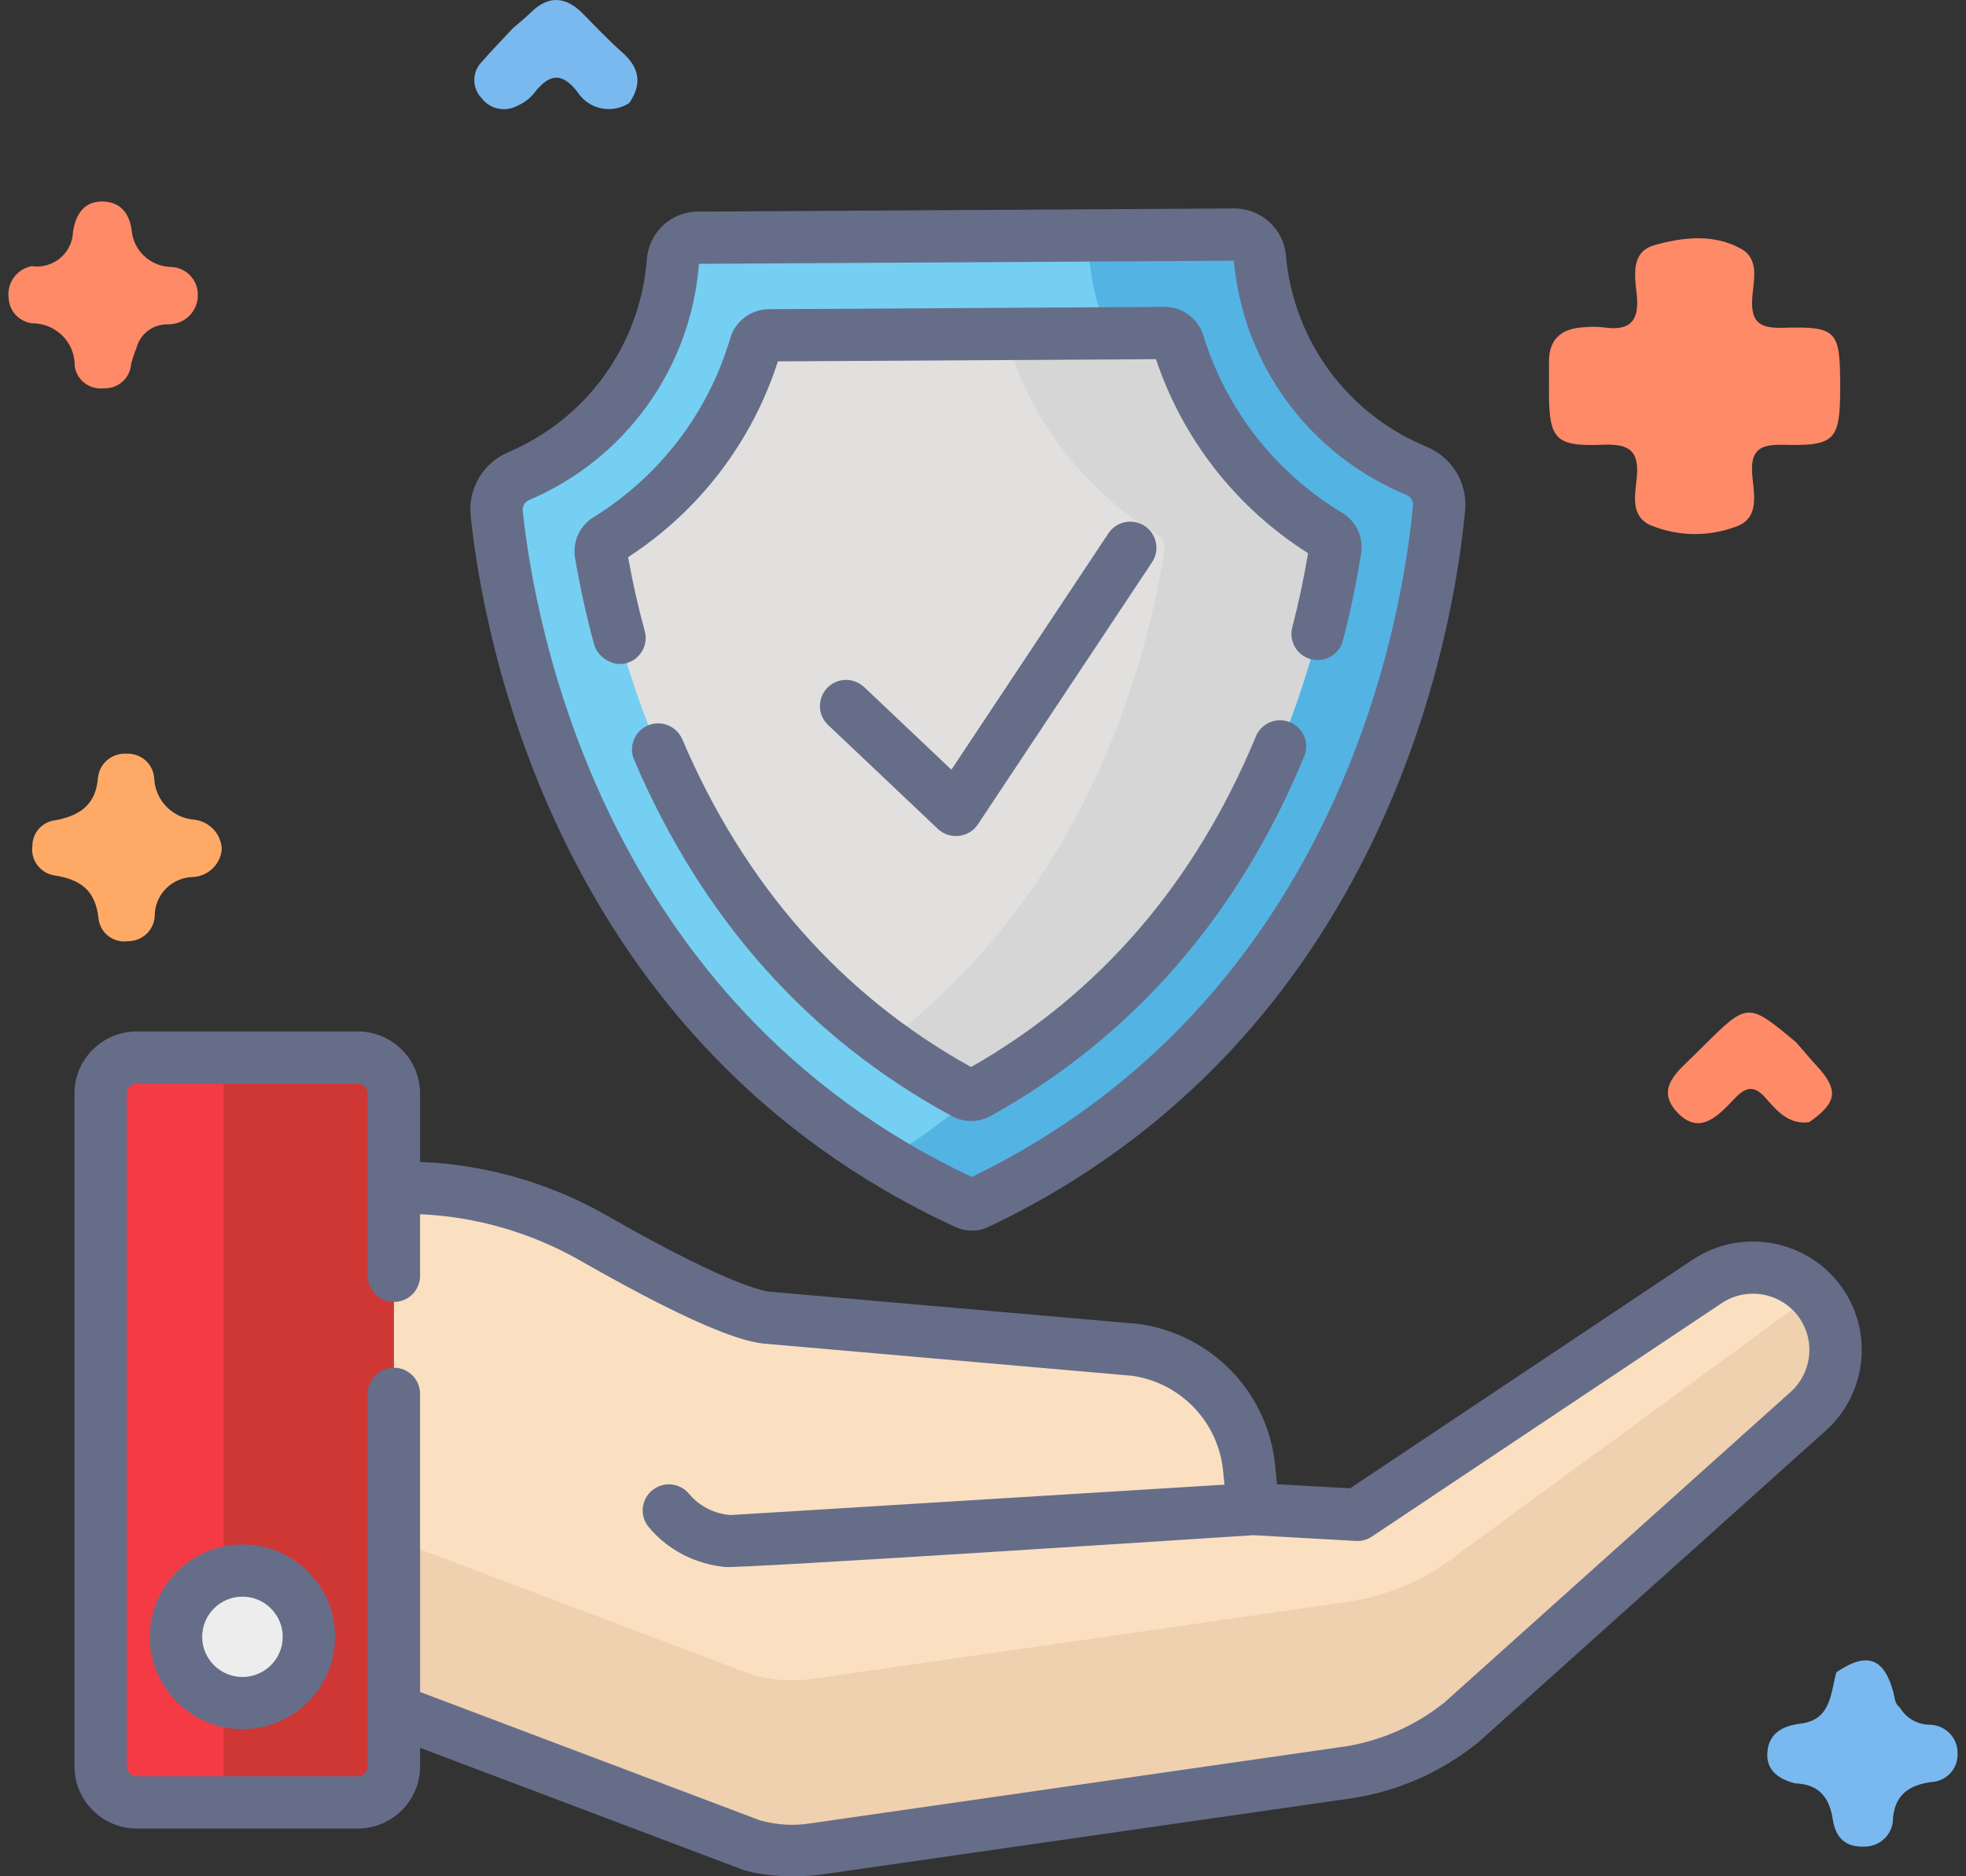
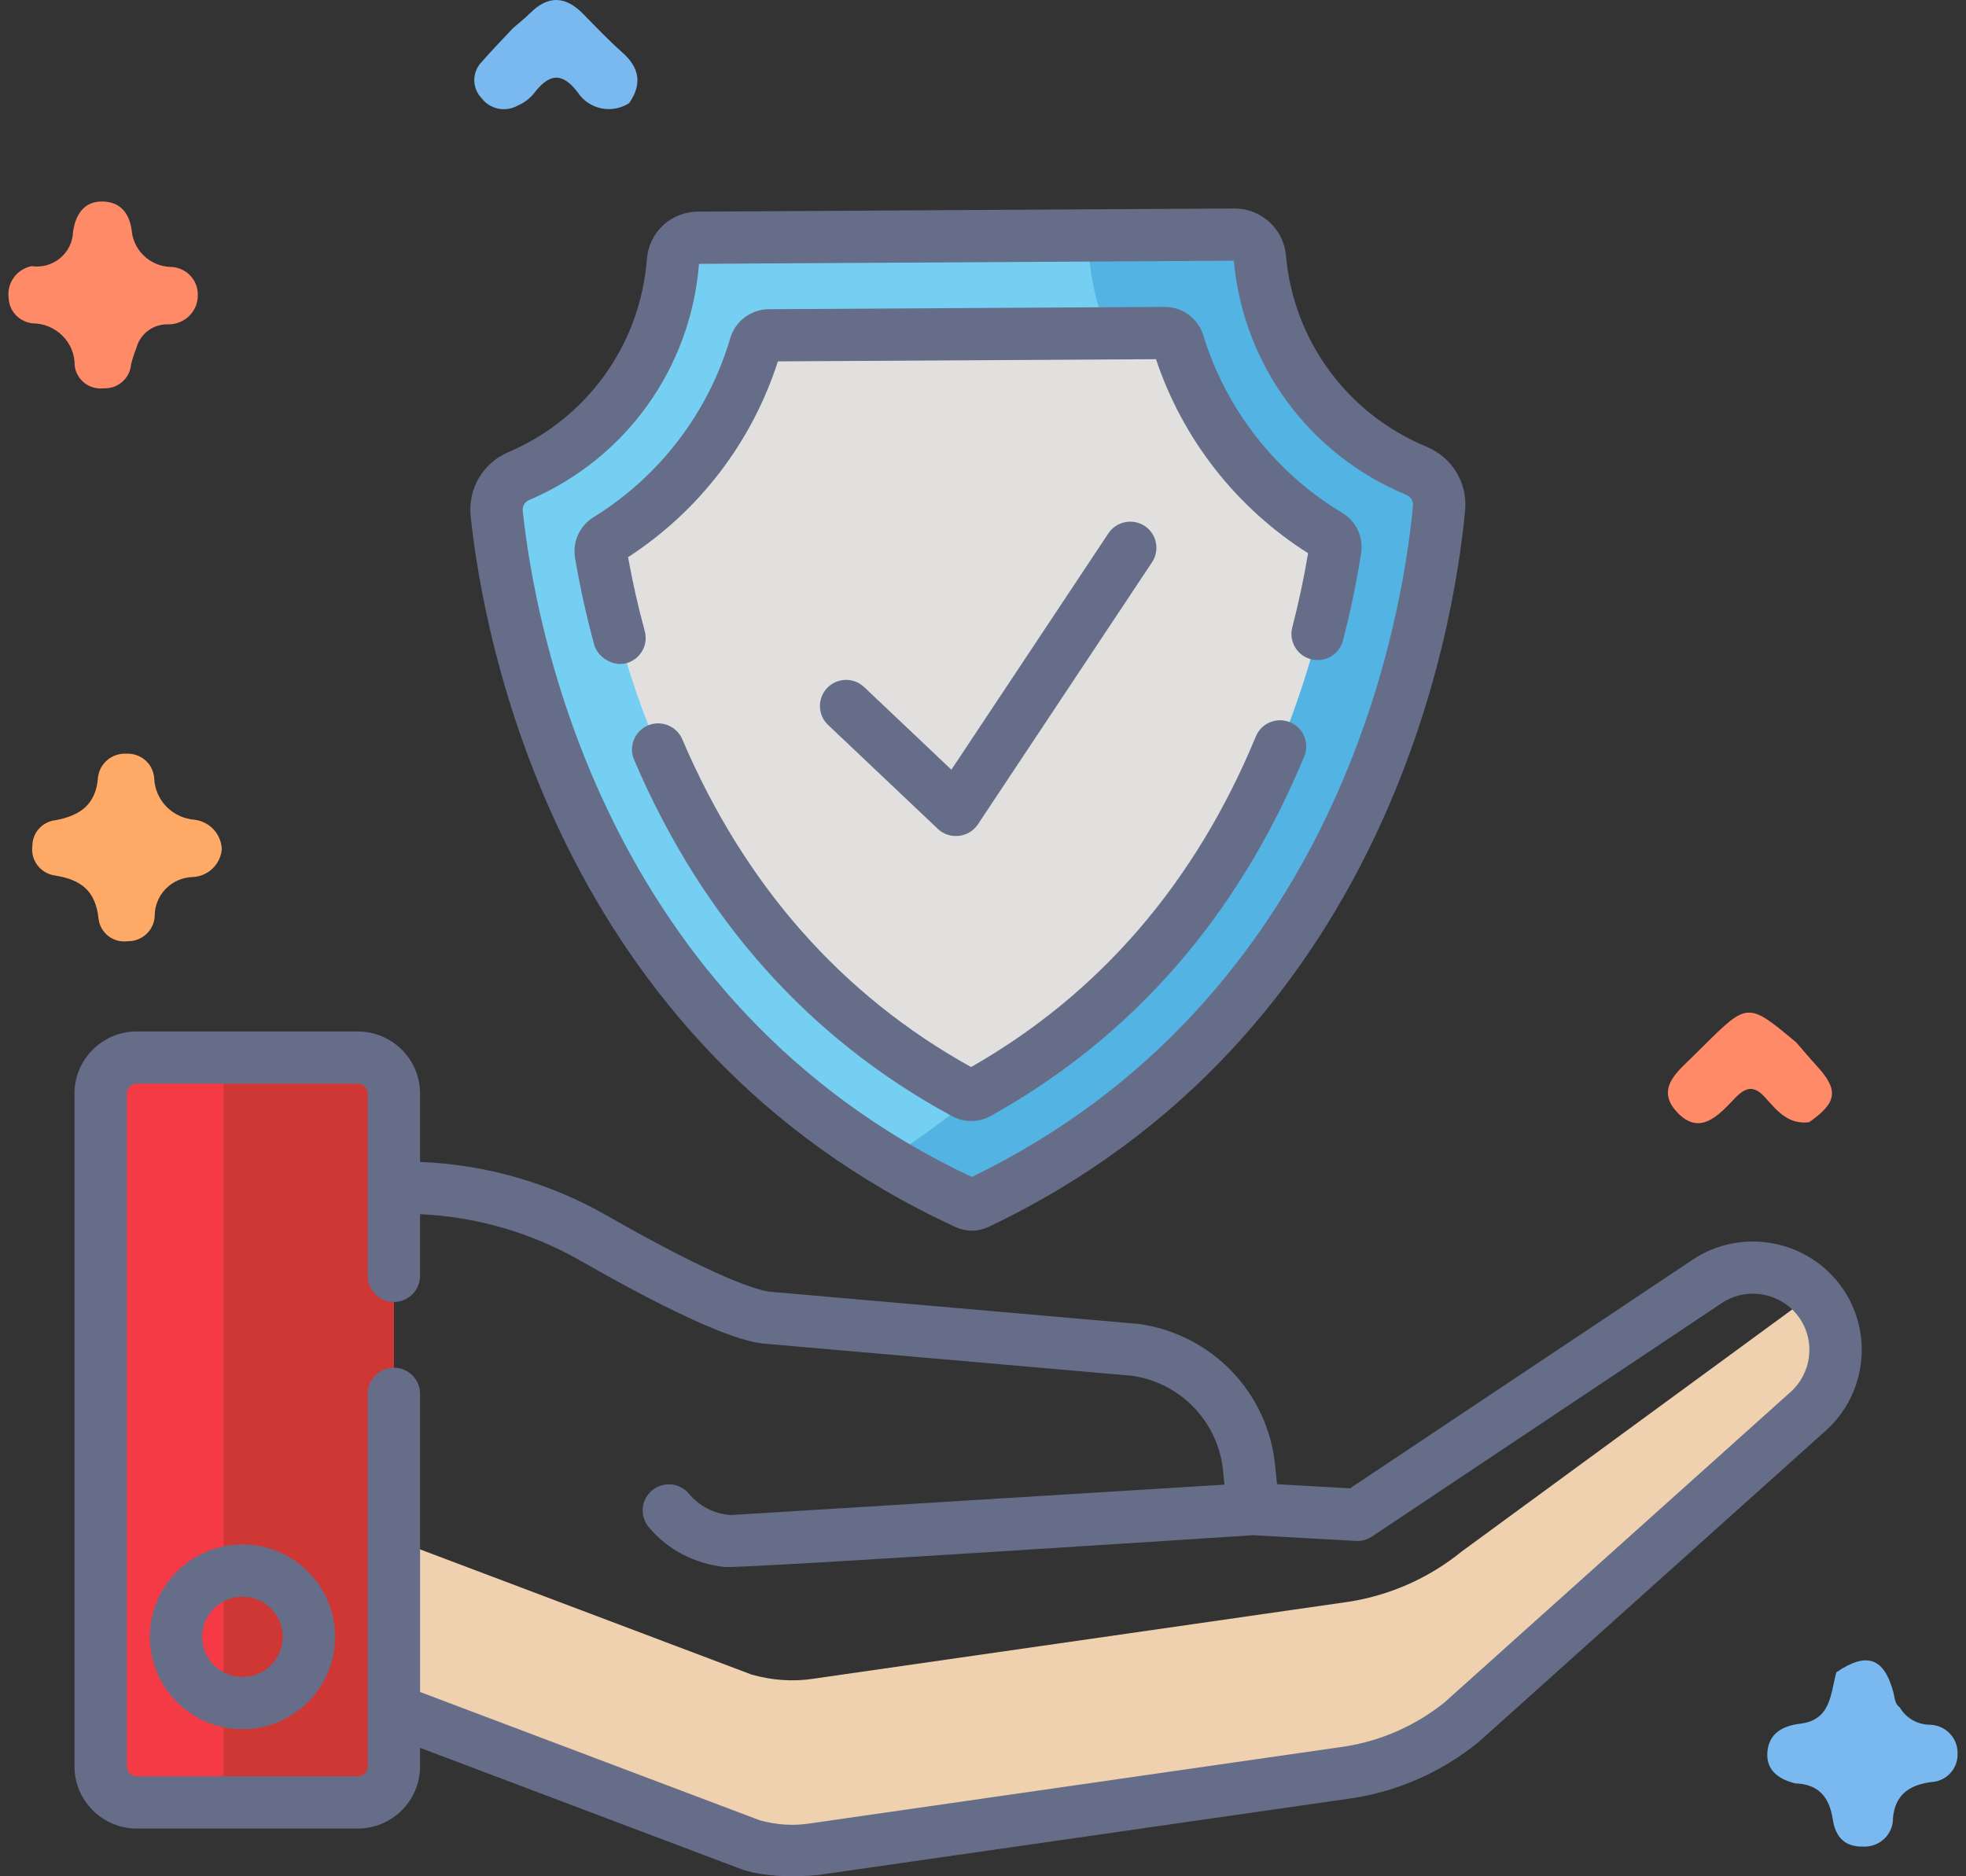
<svg xmlns="http://www.w3.org/2000/svg" width="66" height="63" viewBox="0 0 66 63" fill="none">
  <rect x="0" y="0" width="66" height="63" fill="#333333" stroke="none" />
  <path d="M60.278 59.882C59.726 59.749 59.292 59.454 59.331 58.85C59.371 58.219 59.819 57.95 60.442 57.875C61.47 57.75 61.452 56.869 61.647 56.151C62.668 55.455 63.25 55.656 63.564 56.828C63.612 57.007 63.602 57.205 63.777 57.33C63.882 57.51 64.033 57.658 64.216 57.761C64.398 57.863 64.605 57.915 64.814 57.912C65.062 57.925 65.295 58.033 65.463 58.213C65.632 58.393 65.723 58.631 65.717 58.876C65.722 58.998 65.703 59.119 65.661 59.233C65.618 59.347 65.554 59.452 65.471 59.541C65.387 59.63 65.287 59.702 65.176 59.753C65.064 59.804 64.944 59.832 64.821 59.837C64.109 59.94 63.627 60.243 63.549 61.035C63.553 61.165 63.529 61.294 63.48 61.414C63.431 61.534 63.358 61.643 63.265 61.733C63.172 61.824 63.06 61.895 62.938 61.941C62.816 61.988 62.686 62.009 62.555 62.003C61.902 62.02 61.613 61.651 61.527 61.084C61.415 60.358 61.063 59.907 60.278 59.882Z" fill="#79B9EF" />
  <path d="M60.733 37.681C60.044 37.768 59.657 37.3 59.273 36.867C58.903 36.448 58.624 36.475 58.246 36.871C57.711 37.43 57.069 38.169 56.3 37.343C55.547 36.535 56.347 35.959 56.891 35.413C56.982 35.322 57.075 35.231 57.167 35.14C58.675 33.644 58.675 33.644 60.303 35.003C60.531 35.266 60.754 35.532 60.989 35.789C61.735 36.6 61.679 37.021 60.733 37.681Z" fill="#FF8A68" />
  <path d="M7.446 28.505C7.428 28.751 7.321 28.982 7.144 29.155C6.968 29.328 6.733 29.432 6.485 29.447C6.139 29.453 5.81 29.594 5.569 29.839C5.327 30.084 5.192 30.413 5.194 30.755C5.185 30.985 5.085 31.201 4.918 31.359C4.75 31.517 4.526 31.605 4.295 31.603C4.18 31.619 4.063 31.612 3.951 31.583C3.838 31.554 3.733 31.503 3.641 31.433C3.549 31.362 3.473 31.275 3.415 31.175C3.358 31.075 3.322 30.964 3.308 30.85C3.211 29.904 2.715 29.53 1.821 29.393C1.591 29.355 1.385 29.228 1.248 29.041C1.111 28.854 1.053 28.621 1.088 28.392C1.089 28.18 1.169 27.976 1.313 27.819C1.457 27.662 1.654 27.562 1.867 27.54C2.678 27.386 3.222 27.024 3.289 26.106C3.315 25.875 3.429 25.664 3.608 25.515C3.788 25.366 4.018 25.292 4.251 25.307C4.484 25.297 4.711 25.378 4.884 25.532C5.057 25.687 5.162 25.902 5.177 26.133C5.191 26.49 5.338 26.83 5.589 27.087C5.84 27.343 6.179 27.499 6.539 27.525C6.782 27.557 7.006 27.673 7.172 27.852C7.337 28.031 7.434 28.262 7.446 28.505Z" fill="#FEAA66" />
  <path d="M17.222 0.944C17.417 0.774 17.622 0.615 17.804 0.434C18.41 -0.169 18.991 -0.129 19.575 0.465C20.006 0.904 20.43 1.353 20.89 1.759C21.473 2.274 21.563 2.825 21.123 3.461C20.986 3.55 20.833 3.611 20.673 3.642C20.512 3.672 20.347 3.671 20.186 3.638C20.026 3.605 19.874 3.541 19.739 3.45C19.604 3.359 19.488 3.242 19.399 3.106C18.846 2.378 18.412 2.5 17.921 3.14C17.778 3.315 17.594 3.452 17.386 3.542C17.187 3.656 16.953 3.693 16.727 3.648C16.502 3.602 16.302 3.476 16.165 3.293C16.007 3.128 15.919 2.908 15.922 2.68C15.924 2.452 16.016 2.234 16.178 2.072C16.513 1.686 16.873 1.32 17.222 0.944Z" fill="#79B9EF" />
  <path d="M1.059 8.936C1.228 8.961 1.401 8.95 1.566 8.905C1.731 8.859 1.884 8.779 2.016 8.67C2.147 8.562 2.254 8.427 2.329 8.274C2.404 8.122 2.446 7.955 2.451 7.786C2.535 7.222 2.804 6.768 3.416 6.766C3.999 6.763 4.339 7.118 4.42 7.731C4.447 8.056 4.593 8.36 4.829 8.586C5.066 8.813 5.378 8.946 5.707 8.962C5.829 8.962 5.951 8.986 6.064 9.032C6.178 9.079 6.281 9.147 6.368 9.233C6.454 9.319 6.523 9.421 6.57 9.534C6.617 9.646 6.641 9.767 6.64 9.888C6.645 10.018 6.622 10.148 6.575 10.269C6.528 10.39 6.456 10.501 6.365 10.594C6.273 10.688 6.164 10.762 6.043 10.813C5.922 10.864 5.792 10.89 5.661 10.89C5.416 10.88 5.176 10.953 4.979 11.097C4.782 11.241 4.642 11.448 4.58 11.682C4.509 11.86 4.449 12.041 4.402 12.226C4.386 12.454 4.28 12.666 4.108 12.818C3.936 12.97 3.711 13.049 3.48 13.038C3.366 13.052 3.249 13.042 3.138 13.011C3.027 12.98 2.923 12.927 2.833 12.856C2.742 12.785 2.667 12.697 2.611 12.597C2.555 12.497 2.52 12.387 2.507 12.273C2.509 12.088 2.474 11.905 2.404 11.734C2.334 11.562 2.23 11.406 2.099 11.275C1.968 11.143 1.812 11.039 1.641 10.967C1.469 10.895 1.284 10.858 1.097 10.857C0.883 10.836 0.684 10.739 0.535 10.584C0.387 10.429 0.3 10.226 0.291 10.013C0.256 9.771 0.317 9.524 0.46 9.324C0.602 9.124 0.816 8.985 1.059 8.936Z" fill="#FF8A68" />
-   <path d="M61.776 12.994C61.776 14.783 61.622 14.98 59.87 14.935C59.077 14.914 58.76 15.108 58.823 15.941C58.872 16.576 59.103 17.423 58.236 17.697C57.311 18.034 56.291 18.008 55.385 17.624C54.732 17.317 54.89 16.609 54.946 16.058C55.035 15.178 54.739 14.894 53.831 14.932C52.195 15 52.001 14.753 52 13.115C52 12.793 52.003 12.471 52 12.149C51.996 11.393 52.409 11.036 53.138 10.991C53.365 10.967 53.593 10.967 53.82 10.991C54.704 11.126 55.044 10.797 54.947 9.894C54.88 9.277 54.735 8.458 55.538 8.232C56.492 7.962 57.542 7.84 58.461 8.361C59.068 8.706 58.869 9.414 58.827 9.966C58.768 10.747 58.993 11.031 59.835 11.007C61.685 10.954 61.776 11.092 61.776 12.994Z" fill="#FF8A68" />
-   <path d="M57.301 43.015L45.566 50.849L42.069 50.653L41.932 49.28C41.728 47.236 40.151 45.596 38.112 45.308L25.705 44.224C24.489 44.052 21.932 42.703 19.927 41.556C18.026 40.469 15.878 39.883 13.687 39.864L7.379 39.812V55.195L25.234 61.939C25.909 62.129 26.617 62.186 27.31 62.077C27.314 62.076 27.318 62.076 27.322 62.075L45.298 59.49C46.683 59.27 47.985 58.688 49.072 57.804L60.69 47.381C61.732 46.457 61.926 44.905 61.141 43.755C60.283 42.497 58.567 42.166 57.301 43.015Z" fill="#FAE0C1" />
  <path d="M61.141 43.756C61.065 43.644 60.98 43.537 60.888 43.438L49.072 52.093C47.985 52.977 46.683 53.559 45.298 53.779L27.322 56.364C27.318 56.365 27.314 56.365 27.31 56.366C26.617 56.475 25.909 56.418 25.234 56.228L7.379 49.484V55.196L25.234 61.94C25.909 62.13 26.617 62.187 27.31 62.077C27.314 62.077 27.318 62.077 27.322 62.076L45.298 59.491C46.683 59.27 47.985 58.688 49.072 57.804L60.69 47.382C61.732 46.458 61.926 44.906 61.141 43.756V43.756Z" fill="#EFD0AF" />
  <path d="M12.008 60.51H4.591C3.92 60.51 3.377 59.968 3.377 59.3V36.711C3.377 36.042 3.92 35.5 4.591 35.5H12.008C12.678 35.5 13.221 36.042 13.221 36.711V59.3C13.221 59.968 12.678 60.51 12.008 60.51V60.51Z" fill="#F43B45" />
  <path d="M12.008 35.5H7.506V60.51H12.008C12.678 60.51 13.221 59.968 13.221 59.3V36.711C13.221 36.042 12.678 35.5 12.008 35.5V35.5Z" fill="#CF3735" />
  <path d="M47.55 15.799C44.619 14.585 42.571 11.837 42.291 8.636C42.252 8.198 41.879 7.864 41.439 7.867L32.526 7.919L32.346 7.92L23.433 7.972C22.987 7.975 22.623 8.321 22.589 8.764C22.342 11.966 20.325 14.734 17.408 15.979C16.913 16.189 16.617 16.698 16.673 17.232C17.082 21.134 19.465 34.422 32.454 40.399C32.508 40.424 32.568 40.437 32.627 40.436C32.687 40.436 32.746 40.422 32.8 40.397C45.717 34.269 47.944 20.955 48.307 17.047C48.358 16.509 48.049 16.006 47.55 15.799Z" fill="#75CFF2" />
  <path d="M47.55 15.799C44.619 14.585 42.571 11.837 42.291 8.636C42.253 8.198 41.88 7.864 41.439 7.867L36.533 7.896C36.534 9.586 37.036 11.238 37.977 12.644C38.917 14.05 40.254 15.147 41.818 15.796C42.319 16.004 42.632 16.508 42.582 17.047C42.245 20.67 40.305 32.378 29.729 38.949C30.608 39.484 31.518 39.969 32.454 40.399C32.509 40.424 32.568 40.437 32.627 40.436C32.687 40.436 32.746 40.422 32.8 40.397C45.718 34.269 47.945 20.955 48.308 17.047C48.358 16.509 48.05 16.006 47.55 15.799H47.55Z" fill="#53B4E4" />
  <path d="M32.378 36.696C23.489 31.884 20.912 22.959 20.173 18.58C20.157 18.488 20.169 18.394 20.207 18.309C20.245 18.224 20.308 18.152 20.387 18.103C22.793 16.616 24.564 14.296 25.361 11.586C25.389 11.489 25.449 11.404 25.53 11.344C25.611 11.283 25.71 11.25 25.811 11.249L39.1 11.172C39.201 11.171 39.3 11.203 39.382 11.262C39.464 11.322 39.525 11.407 39.554 11.503C40.383 14.203 42.181 16.503 44.605 17.961C44.685 18.01 44.748 18.081 44.787 18.165C44.826 18.249 44.84 18.343 44.825 18.435C44.138 22.823 41.666 31.779 32.834 36.694C32.764 36.732 32.686 36.753 32.606 36.753C32.526 36.754 32.448 36.734 32.378 36.696Z" fill="#E1E0DE" />
-   <path d="M44.604 17.961C42.18 16.503 40.382 14.203 39.553 11.503C39.523 11.407 39.463 11.322 39.381 11.262C39.299 11.203 39.2 11.171 39.099 11.172L33.74 11.203C34.523 14.028 36.362 16.447 38.878 17.962C38.958 18.01 39.021 18.081 39.06 18.165C39.099 18.249 39.112 18.343 39.098 18.434C38.483 22.356 36.443 29.928 29.709 35.002C30.557 35.628 31.448 36.195 32.376 36.696C32.447 36.734 32.525 36.754 32.605 36.753C32.685 36.753 32.763 36.732 32.833 36.694C41.664 31.779 44.136 22.823 44.823 18.435C44.838 18.343 44.825 18.249 44.786 18.165C44.747 18.08 44.683 18.009 44.604 17.961Z" fill="#D6D6D6" />
-   <path d="M10.368 54.952C10.368 56.181 9.369 57.177 8.137 57.177C6.905 57.177 5.906 56.181 5.906 54.952C5.906 53.723 6.905 52.727 8.137 52.727C9.369 52.727 10.368 53.723 10.368 54.952Z" fill="#EDEDED" />
  <path d="M31.488 27.835C31.879 28.205 32.529 28.13 32.826 27.683L38.676 18.877C38.739 18.781 38.784 18.673 38.806 18.56C38.828 18.447 38.827 18.331 38.804 18.218C38.782 18.105 38.736 17.998 38.672 17.902C38.607 17.807 38.525 17.725 38.428 17.661C38.024 17.394 37.479 17.505 37.21 17.908L31.939 25.844L29.01 23.07C28.84 22.91 28.614 22.823 28.381 22.829C28.148 22.835 27.927 22.933 27.767 23.102C27.687 23.185 27.625 23.284 27.584 23.391C27.542 23.499 27.523 23.613 27.526 23.728C27.529 23.843 27.554 23.957 27.601 24.062C27.648 24.167 27.716 24.262 27.799 24.341C27.799 24.341 31.485 27.832 31.488 27.835H31.488Z" fill="#666D89" />
  <path d="M32.088 41.205C32.257 41.282 32.441 41.322 32.627 41.322H32.634C32.823 41.322 33.009 41.279 33.179 41.198C46.544 34.858 48.809 21.179 49.185 17.137C49.271 16.215 48.75 15.355 47.889 14.999C45.228 13.897 43.419 11.433 43.169 8.569C43.091 7.687 42.336 7 41.446 7H41.435L23.43 7.105C22.522 7.11 21.785 7.799 21.715 8.706C21.494 11.571 19.711 14.053 17.064 15.183C16.212 15.546 15.704 16.41 15.801 17.332C16.224 21.369 18.649 35.022 32.088 41.205ZM17.756 16.794C21.002 15.41 23.188 12.37 23.466 8.859L41.42 8.753C41.739 12.258 43.957 15.269 47.215 16.618C47.361 16.679 47.449 16.822 47.435 16.976C47.082 20.763 44.973 33.534 32.624 39.519C20.203 33.68 17.946 20.934 17.549 17.15C17.54 17.077 17.556 17.002 17.593 16.938C17.631 16.874 17.687 16.824 17.756 16.794L17.756 16.794Z" fill="#666D89" />
  <path d="M19.949 21.652C20.055 22.041 20.551 22.398 21.028 22.268C21.495 22.139 21.773 21.659 21.645 21.192C21.422 20.373 21.235 19.544 21.085 18.708C23.47 17.16 25.247 14.838 26.114 12.134L38.807 12.06C39.707 14.753 41.51 17.054 43.913 18.575C43.773 19.413 43.596 20.244 43.382 21.066C43.324 21.291 43.357 21.53 43.476 21.731C43.594 21.931 43.787 22.077 44.013 22.135C44.238 22.193 44.478 22.16 44.679 22.042C44.88 21.924 45.026 21.731 45.084 21.506C45.335 20.541 45.538 19.565 45.693 18.58C45.735 18.316 45.697 18.046 45.585 17.803C45.472 17.561 45.289 17.358 45.059 17.22C42.821 15.873 41.16 13.749 40.395 11.256C40.222 10.695 39.692 10.305 39.103 10.305H39.095L25.806 10.382C25.213 10.386 24.683 10.784 24.517 11.349C23.78 13.854 22.148 15.991 19.923 17.368C19.457 17.656 19.215 18.192 19.305 18.735C19.472 19.717 19.687 20.69 19.949 21.652ZM43.307 24.251C42.859 24.066 42.345 24.279 42.16 24.727C40.129 29.637 36.913 33.371 32.6 35.828C28.254 33.418 24.992 29.716 22.904 24.821C22.812 24.608 22.639 24.439 22.423 24.352C22.207 24.265 21.965 24.267 21.75 24.358C21.644 24.404 21.548 24.469 21.467 24.551C21.386 24.633 21.323 24.731 21.279 24.837C21.236 24.944 21.215 25.058 21.216 25.173C21.217 25.288 21.241 25.402 21.286 25.508C23.565 30.85 27.156 34.877 31.958 37.476C32.158 37.585 32.383 37.642 32.611 37.641C32.839 37.639 33.063 37.58 33.262 37.469C38.028 34.816 41.569 30.754 43.785 25.395C43.829 25.289 43.852 25.175 43.852 25.06C43.851 24.945 43.828 24.831 43.784 24.724C43.74 24.618 43.675 24.522 43.593 24.44C43.511 24.359 43.414 24.295 43.307 24.251ZM8.139 51.858C6.425 51.858 5.029 53.249 5.029 54.959C5.029 56.67 6.425 58.061 8.139 58.061C9.854 58.061 11.249 56.67 11.249 54.959C11.249 53.249 9.854 51.858 8.139 51.858ZM8.139 56.308C7.394 56.308 6.787 55.703 6.787 54.959C6.787 54.216 7.394 53.611 8.139 53.611C8.885 53.611 9.491 54.216 9.491 54.959C9.491 55.703 8.885 56.308 8.139 56.308V56.308Z" fill="#666D89" />
  <path d="M61.87 43.278C60.743 41.627 58.475 41.189 56.814 42.303L45.324 49.973L42.871 49.836L42.808 49.209C42.692 48.02 42.178 46.904 41.349 46.042C40.519 45.18 39.423 44.621 38.237 44.456C38.221 44.454 38.206 44.452 38.191 44.451L25.81 43.368C25.391 43.303 24.05 42.919 20.366 40.811C18.451 39.716 16.294 39.098 14.102 39.014V36.72C14.102 35.569 13.164 34.633 12.009 34.633H4.592C3.439 34.633 2.5 35.569 2.5 36.72V59.309C2.5 60.46 3.439 61.397 4.592 61.397H12.009C13.163 61.397 14.102 60.46 14.102 59.309V58.687L24.924 62.775C24.948 62.784 25.827 63.112 27.443 62.96C27.448 62.96 45.425 60.374 45.425 60.374C45.43 60.374 45.434 60.373 45.439 60.372C46.976 60.127 48.422 59.481 49.629 58.499C49.64 58.49 49.651 58.481 49.661 58.472L61.275 48.052C62.644 46.84 62.9 44.788 61.87 43.278ZM60.104 46.745L48.502 57.154C47.54 57.931 46.39 58.443 45.168 58.639L27.199 61.224C27.194 61.224 27.188 61.225 27.183 61.226L27.174 61.227C26.637 61.312 26.077 61.276 25.51 61.121L14.102 56.812V46.8C14.102 46.568 14.009 46.345 13.845 46.18C13.68 46.016 13.456 45.923 13.223 45.923C13.108 45.923 12.993 45.946 12.887 45.99C12.78 46.034 12.683 46.099 12.601 46.18C12.52 46.261 12.455 46.358 12.411 46.465C12.367 46.571 12.344 46.685 12.344 46.8V59.309C12.344 59.398 12.309 59.483 12.246 59.545C12.183 59.608 12.098 59.643 12.009 59.643H4.592C4.504 59.643 4.419 59.608 4.356 59.545C4.293 59.483 4.258 59.398 4.258 59.309V36.72C4.258 36.632 4.293 36.547 4.356 36.484C4.419 36.422 4.504 36.386 4.592 36.386H12.009C12.098 36.386 12.183 36.422 12.246 36.484C12.309 36.547 12.344 36.632 12.344 36.72V42.84C12.344 43.072 12.437 43.295 12.602 43.46C12.767 43.624 12.99 43.716 13.223 43.716C13.456 43.716 13.68 43.624 13.845 43.46C14.009 43.295 14.102 43.072 14.102 42.84V40.769C15.988 40.852 17.842 41.389 19.491 42.333C23.935 44.875 25.176 45.05 25.584 45.108C25.599 45.11 25.614 45.111 25.63 45.113L38.012 46.195C38.804 46.311 39.534 46.687 40.087 47.265C40.639 47.843 40.981 48.589 41.059 49.383L41.106 49.85L24.529 50.871C24.259 50.852 23.996 50.779 23.755 50.656C23.515 50.533 23.301 50.362 23.128 50.155C23.055 50.066 22.964 49.993 22.862 49.94C22.76 49.886 22.648 49.853 22.533 49.843C22.418 49.833 22.302 49.845 22.192 49.879C22.082 49.913 21.98 49.969 21.891 50.043C21.802 50.117 21.729 50.207 21.675 50.309C21.622 50.411 21.589 50.522 21.578 50.637C21.568 50.752 21.58 50.867 21.615 50.977C21.649 51.087 21.705 51.189 21.779 51.277C22.424 52.049 23.334 52.511 24.339 52.615C24.882 52.672 42.073 51.547 42.073 51.547L45.519 51.74C45.709 51.751 45.898 51.7 46.057 51.593L57.793 43.759C58.655 43.181 59.832 43.408 60.416 44.264C60.95 45.048 60.818 46.113 60.104 46.745Z" fill="#666D89" />
</svg>